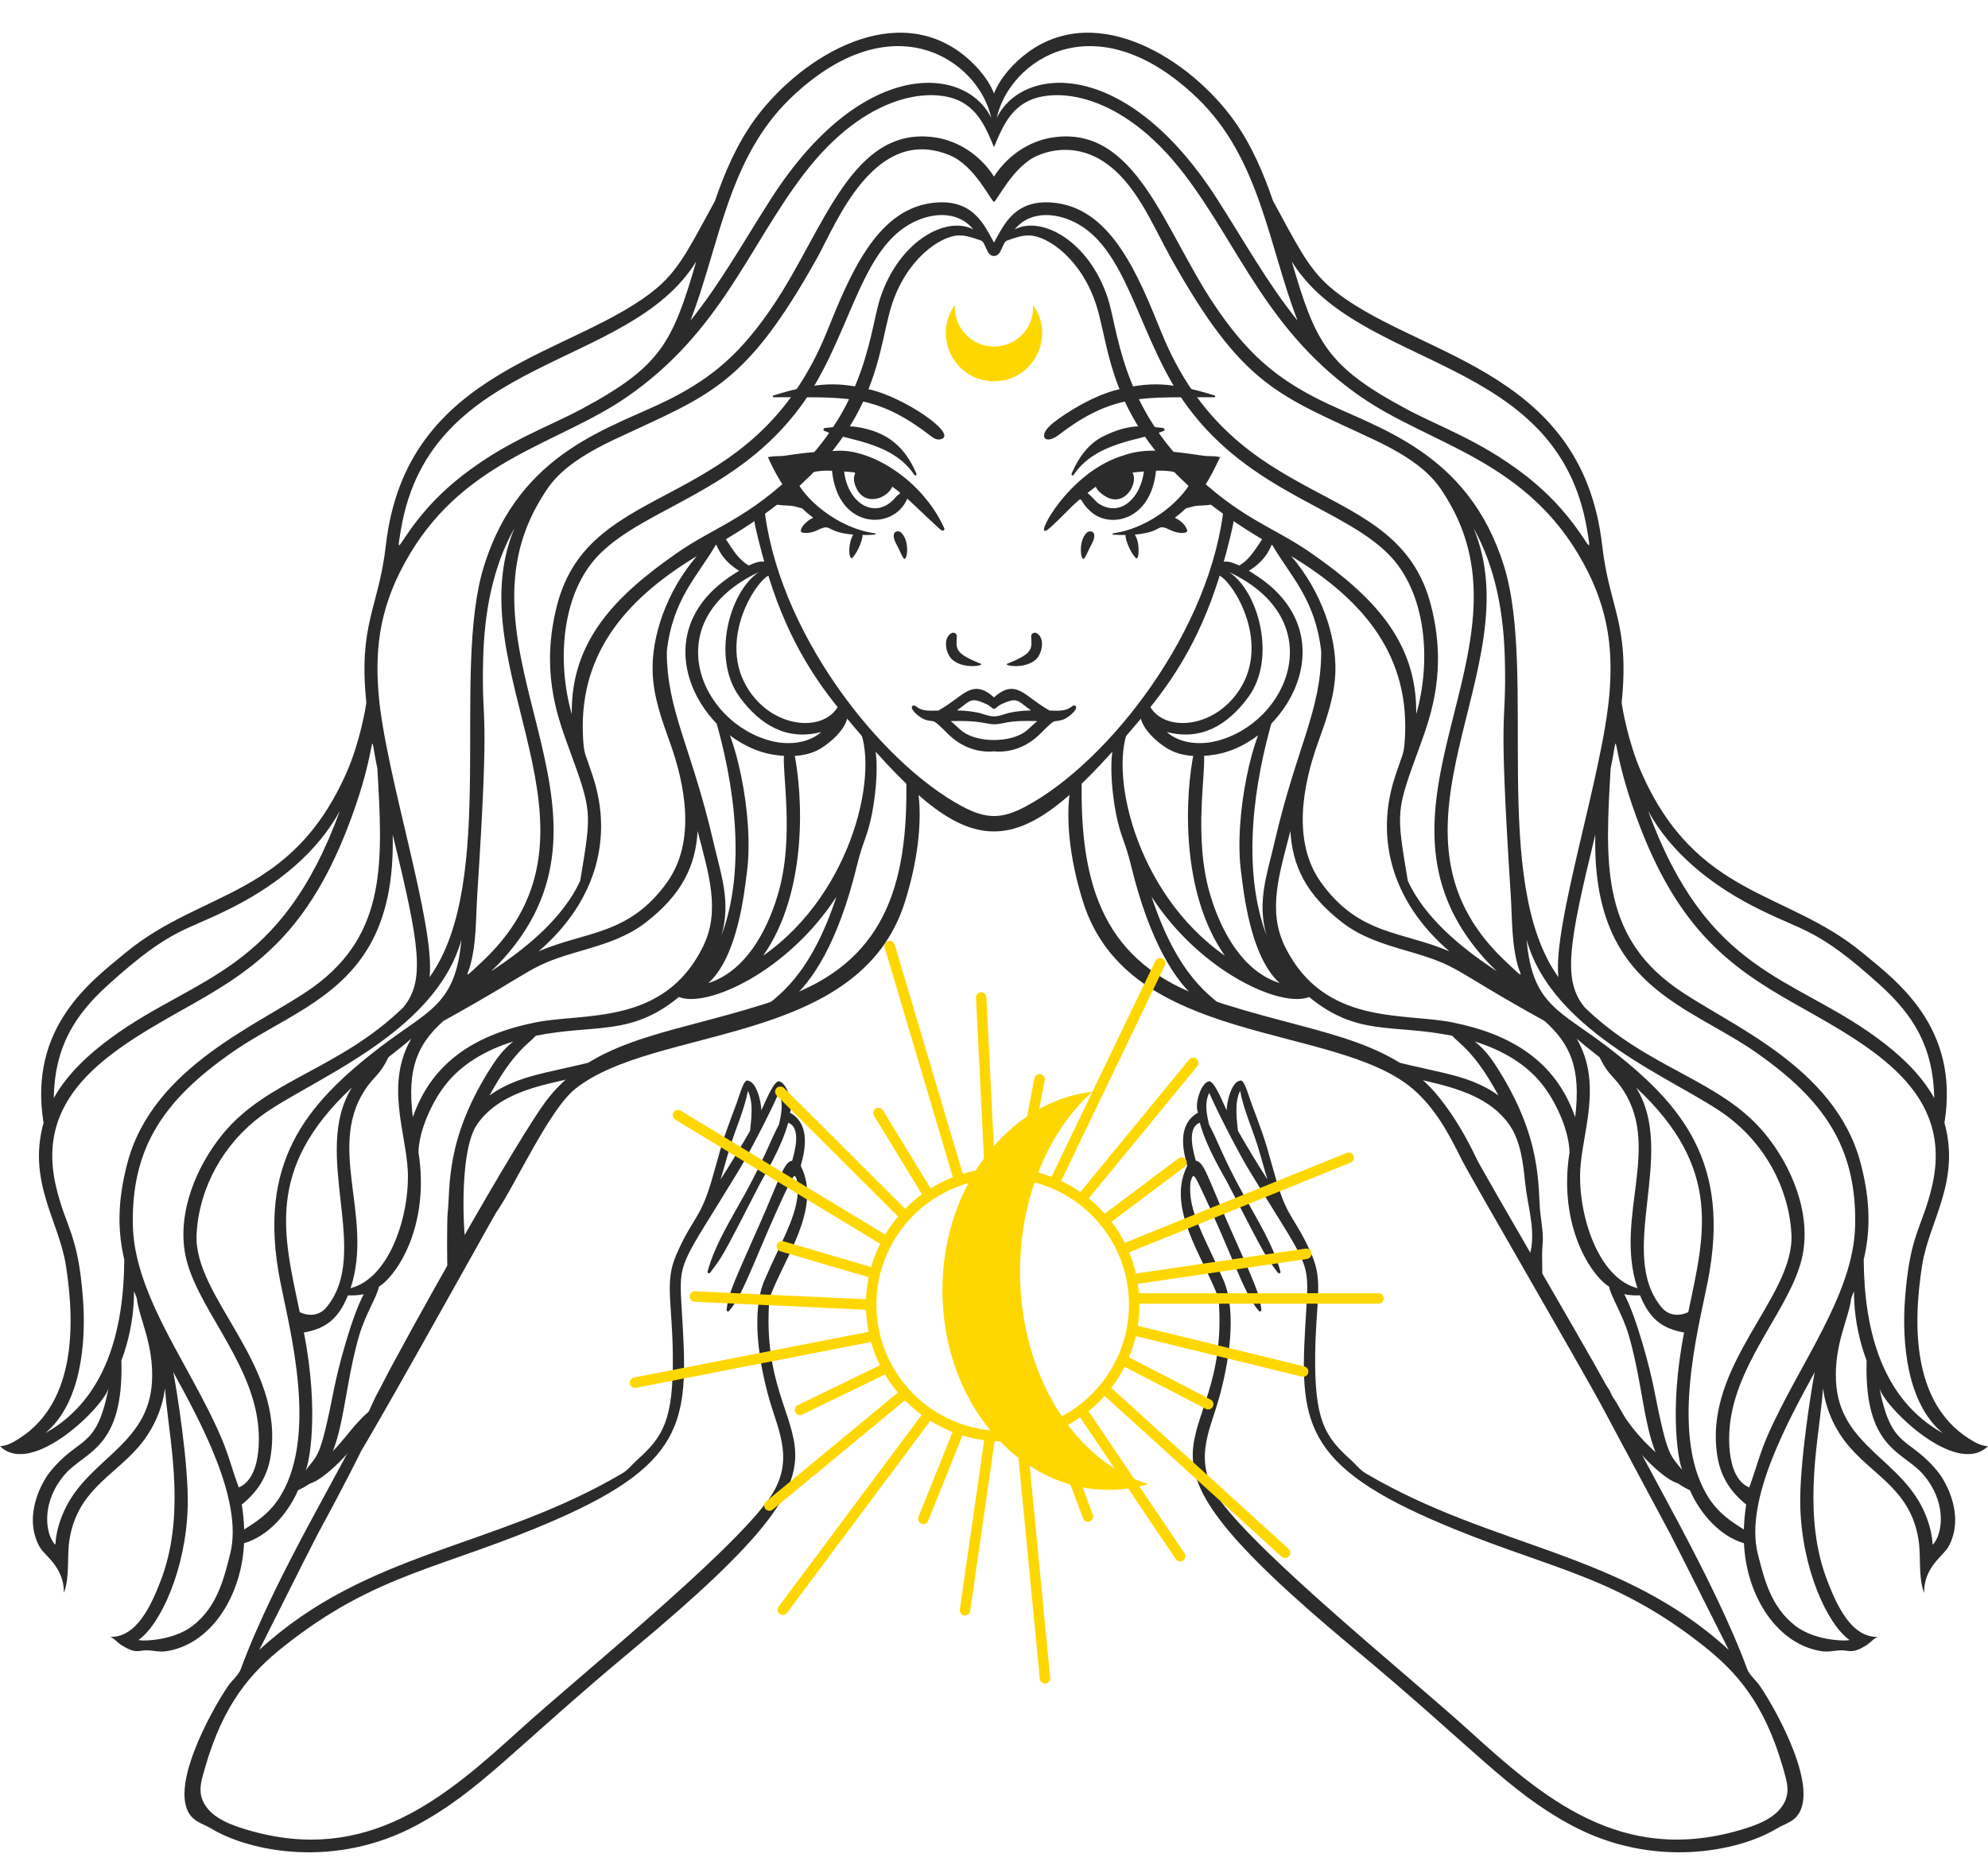
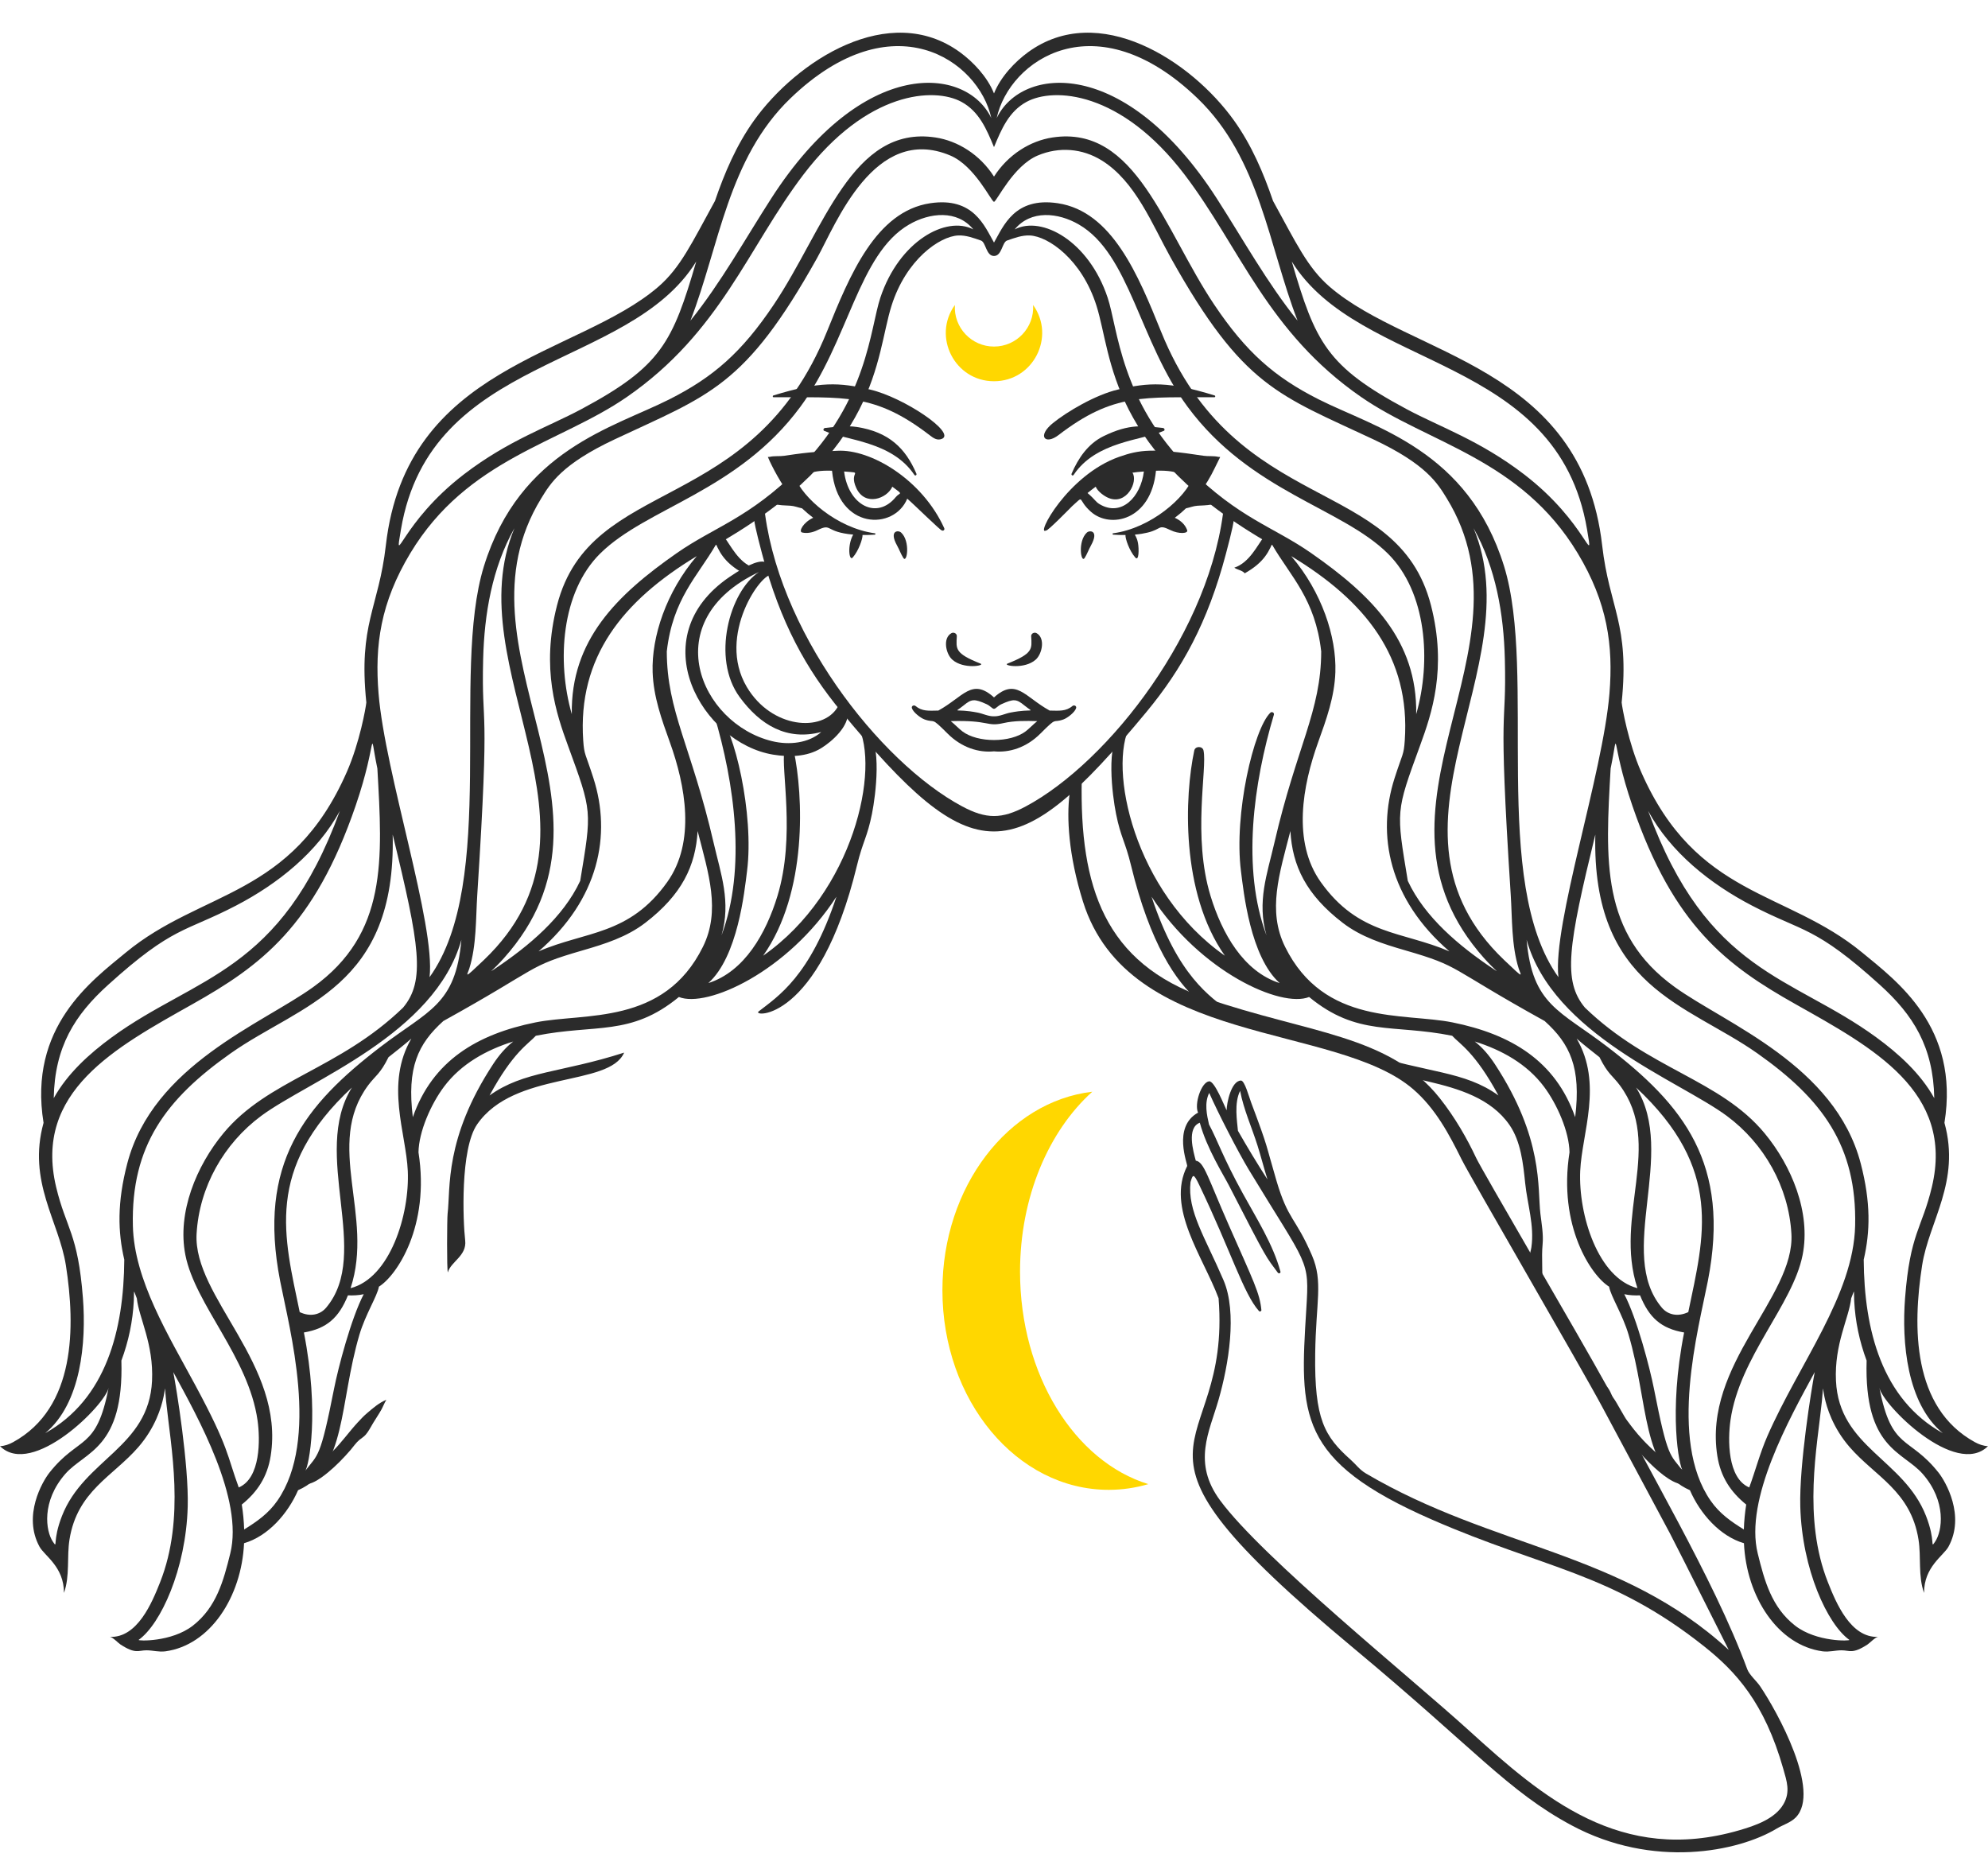
<svg xmlns="http://www.w3.org/2000/svg" fill="#000000" height="1277.6" preserveAspectRatio="xMidYMid meet" version="1" viewBox="320.5 305.0 1359.0 1277.6" width="1359" zoomAndPan="magnify">
  <g>
    <g id="change1_1">
-       <path d="M 1151.719 811.578 C 1140.211 814.398 1126.789 813.039 1118.078 805.328 C 1141.48 811.461 1159.691 800.738 1173.84 781.488 C 1193.281 755.07 1180.969 709.379 1160.699 695.988 C 1231.09 729.129 1201.121 799.488 1151.719 811.578 Z M 1180.809 699.352 C 1151.59 679.461 1153.379 692.949 1151.621 698 C 1158.238 695.102 1190 739.141 1169 774.531 C 1152.07 803.051 1117.199 805.672 1106.91 788.309 C 1105.41 785.77 1100.641 785.43 1099.941 791.262 C 1098.77 801.211 1110.699 811.852 1118.301 816.469 C 1128.02 822.391 1140.109 822.578 1150.988 820.789 C 1199.352 812.859 1241.648 740.77 1180.809 699.352" fill="#2b2b2b" />
-     </g>
+       </g>
    <g id="change1_2">
      <path d="M 848.273 811.578 C 859.992 814.449 873.34 812.93 881.914 805.328 C 858.559 811.449 840.352 800.789 826.156 781.488 C 806.668 754.988 819.137 709.309 839.301 695.988 C 768.863 729.121 798.922 799.5 848.273 811.578 Z M 819.191 699.352 C 848.402 679.461 846.617 692.941 848.379 698 C 841.766 695.102 809.984 739.109 831.004 774.531 C 847.926 803.051 882.805 805.672 893.094 788.309 C 894.59 785.781 899.359 785.422 900.062 791.262 C 901.227 801.211 889.305 811.852 881.703 816.469 C 871.984 822.391 859.891 822.578 849.008 820.789 C 800.621 812.859 758.371 740.762 819.191 699.352" fill="#2b2b2b" />
    </g>
    <g id="change1_3">
      <path d="M 1459.648 1303.602 C 1442.43 1290.52 1434.602 1278.07 1432.75 1275.879 C 1431.141 1273.969 1425.379 1263.031 1423.789 1261.02 C 1416.32 1251.59 1416.141 1245.602 1410.641 1244.129 C 1410.422 1247.121 1414.078 1251.18 1415.41 1253.738 C 1427.18 1276.441 1421.461 1271.48 1435.641 1290.871 C 1440.129 1297.02 1468.109 1329.539 1476.711 1316.391 C 1479.488 1312.172 1464.359 1307.172 1459.648 1303.602" fill="#2b2b2b" />
    </g>
    <g id="change1_4">
      <path d="M 523.285 1314.18 C 525.164 1311.711 528.887 1310.602 531.523 1309.211 C 537.512 1306.051 542.867 1301.941 547.688 1297.191 C 554.031 1290.949 559.109 1283.621 565.117 1277.141 C 567.105 1274.988 569.105 1272.852 571.363 1270.93 C 575.23 1267.629 579.848 1263.609 584.609 1261.77 C 583.277 1263.871 582.375 1266.422 581.129 1268.629 C 579.391 1271.719 577.336 1274.719 575.531 1277.711 C 573.938 1280.359 572.496 1283.301 570.461 1285.648 C 569.203 1287.09 567.598 1287.98 566.145 1289.191 C 563.836 1291.121 562.078 1293.82 560.105 1296.102 C 555.355 1301.59 550.258 1306.859 544.641 1311.469 C 539.898 1315.359 528.473 1324.34 523.285 1316.391 C 522.898 1315.801 522.84 1314.762 523.285 1314.18" fill="#2b2b2b" />
    </g>
    <g id="change1_5">
      <path d="M 905.898 638.629 C 911.781 651.309 926.895 645.84 930.492 637.66 C 938.445 643.551 935.738 641.238 932.891 644.711 C 919.816 660.672 900.336 650.238 897.539 627.262 C 911.812 628.449 900.32 626.609 905.898 638.629 Z M 918.613 669.512 C 892.598 666 868.902 645.02 863.742 630.738 C 872.227 631.238 871.738 626.148 889.27 626.738 C 893.273 667.41 931.77 667.629 940.695 645.828 C 945.094 649.578 964.109 668.309 964.387 667.551 C 965.246 668.051 966.523 667.211 965.969 665.98 C 950.918 632.762 915.73 611.789 892.805 613.109 C 881.082 613.789 876.098 613.551 856.727 616.52 C 853.508 617.012 849.746 616.488 846.648 617.27 C 846.293 617.359 845.766 617.281 845.398 617.309 C 845.895 618.82 852.219 632.41 859.285 641.781 C 851.035 642.879 845.555 648.371 849.219 649.379 C 853.109 650.449 856.879 650.441 860.848 650.66 C 863.605 650.82 866.148 651.91 868.785 652.449 C 871.426 654.961 873.73 656.859 876.402 658.898 C 869.637 662.012 866.199 668.34 868.84 668.961 C 872.363 669.781 876.141 668.91 879.316 667.359 C 889.613 662.34 884.027 668.68 903.742 670.398 C 899.602 677.809 900.938 688.84 903.406 686.07 C 907.48 681.5 910.359 672.969 910.117 670.68 C 912.902 670.711 915.691 670.621 918.488 670.449 C 918.996 670.422 919.176 669.59 918.613 669.512" fill="#2b2b2b" />
    </g>
    <g id="change1_6">
      <path d="M 1074.93 603.102 C 1064.27 608.32 1057.57 618.172 1053.039 628.762 C 1052.629 629.711 1053.852 630.48 1054.449 629.578 C 1069.852 606.57 1101 606.09 1116.051 599.488 C 1117.129 599.012 1116.441 597.602 1115.52 597.512 C 1102.352 596.121 1092.871 594.34 1074.93 603.102" fill="#2b2b2b" />
    </g>
    <g id="change1_7">
      <path d="M 906.34 596.859 C 898.996 595.719 891.824 596.73 884.484 597.512 C 883.566 597.602 882.867 599.012 883.949 599.488 C 899.004 606.09 930.148 606.559 945.555 629.578 C 946.152 630.48 947.367 629.711 946.965 628.762 C 939.438 611.199 927.992 600.25 906.34 596.859" fill="#2b2b2b" />
    </g>
    <g id="change1_8">
      <path d="M 1044.078 602.391 C 1082.031 573.23 1102.809 576.859 1150.648 576.52 C 1151.359 576.512 1151.48 575.512 1150.82 575.301 C 1119.602 565.648 1105.98 566.27 1084.699 571.262 C 1069.309 574.871 1049.859 586.422 1040.27 594.18 C 1029.172 603.16 1035 609.359 1044.078 602.391" fill="#2b2b2b" />
    </g>
    <g id="change1_9">
      <path d="M 849.348 576.52 C 897.168 576.859 917.977 573.23 955.926 602.391 C 958.469 604.34 961.027 606.309 964.348 604.98 C 974.344 600.98 938.531 576.699 915.301 571.262 C 894.312 566.34 880.801 565.531 849.184 575.301 C 848.52 575.512 848.641 576.512 849.348 576.52" fill="#2b2b2b" />
    </g>
    <g id="change1_10">
      <path d="M 1072.379 649.719 C 1069.289 647.922 1069.391 646.641 1063.941 641.98 C 1065.77 640.5 1067.629 639.051 1069.512 637.66 C 1071.031 641.121 1075.539 644.211 1078.27 645.34 C 1090.738 650.512 1098.691 634.102 1094.648 628.078 C 1097.328 627.68 1098.531 627.59 1102.461 627.262 C 1100.34 644.68 1087.199 658.352 1072.379 649.719 Z M 1140.711 641.781 C 1144.621 636.602 1147.969 631 1150.852 625.012 C 1155.5 615.289 1155.109 617.711 1153.352 617.27 C 1150.25 616.488 1146.488 617.012 1143.281 616.52 C 1108.379 611.172 1099.512 612.352 1085.48 617.27 C 1050.301 629.629 1028.059 671.871 1035.621 667.551 C 1036.039 668.711 1052.578 651.809 1053.449 650.93 C 1062.449 642.969 1056.41 646.07 1066.309 654.84 C 1079.422 666.441 1107.371 660.891 1110.73 626.738 C 1128.309 626.148 1127.73 631.238 1136.262 630.738 C 1131.078 645.078 1107.301 666.02 1081.379 669.512 C 1080.82 669.59 1081 670.422 1081.512 670.449 C 1084.309 670.621 1087.102 670.711 1089.879 670.68 C 1089.641 672.98 1092.52 681.5 1096.59 686.07 C 1099.148 688.922 1099.148 680.172 1098.43 676.18 C 1096.852 667.59 1092.469 671.961 1104.879 669.051 C 1114.941 666.68 1111.98 663.121 1120.68 667.359 C 1126.34 670.129 1132.922 669.738 1132.059 667.371 C 1130.578 663.281 1127.398 660.648 1123.602 658.898 C 1125.148 657.711 1127.82 655.68 1131.211 652.449 C 1133.852 651.91 1136.391 650.82 1139.148 650.66 C 1143.84 650.398 1154.75 650.301 1151.469 646.77 C 1149.012 644.141 1144.941 642.34 1140.711 641.781" fill="#2b2b2b" />
    </g>
    <g id="change1_11">
      <path d="M 1028.531 755.852 C 1032.922 751.93 1035.211 741.148 1029.102 737.762 C 1027.551 736.91 1025.309 737.961 1025.422 739.871 C 1025.879 748.531 1026.961 751.539 1009.191 758.578 C 1005.828 759.91 1020.828 762.711 1028.531 755.852" fill="#2b2b2b" />
    </g>
    <g id="change1_12">
      <path d="M 990.805 758.578 C 973.039 751.539 974.121 748.539 974.586 739.871 C 974.688 737.961 972.445 736.91 970.902 737.762 C 964.785 741.148 967.078 751.93 971.473 755.852 C 979.172 762.711 994.156 759.91 990.805 758.578" fill="#2b2b2b" />
    </g>
    <g id="change1_13">
      <path d="M 978.414 804.91 C 976.086 803.16 973.379 800.27 970.434 797.891 C 997.293 797.078 994.719 801.941 1006.531 799.219 C 1013.852 797.539 1022.078 797.66 1029.57 797.891 C 1026.621 800.27 1023.922 803.16 1021.59 804.91 C 1011.172 812.738 988.922 812.809 978.414 804.91 Z M 994.996 786.34 C 997.492 787.48 998.805 789.488 1000 789.488 C 1001.199 789.488 1002.512 787.48 1005.012 786.34 C 1013.559 782.449 1015.391 782.762 1020.801 787.18 C 1027.801 792.91 1027.129 788.961 1011.09 792.07 C 1007.621 792.75 1003.691 794.75 1000 794.59 C 996.312 794.75 992.387 792.75 988.906 792.07 C 972.871 788.949 972.203 792.91 979.199 787.18 C 984.605 782.762 986.441 782.449 994.996 786.34 Z M 1053.629 787.551 C 1049.18 791.309 1044.578 790.789 1038.039 790.672 C 1020.898 781.27 1015.16 768.078 1000 781.68 C 984.84 768.078 979.102 781.27 961.953 790.672 C 955.336 790.801 950.797 791.281 946.367 787.551 C 945.297 786.648 943.395 787.469 943.871 789.012 C 944.727 791.859 949.852 795.77 952.453 796.711 C 960.367 799.559 956.227 794.34 968.25 806.379 C 977.883 816.02 989.609 819.59 1000 818.539 C 1010.289 819.578 1022.02 816.129 1031.75 806.379 C 1043.828 794.281 1039.469 799.621 1047.551 796.711 C 1050.102 795.781 1055.262 791.91 1056.129 789.012 C 1056.609 787.469 1054.699 786.648 1053.629 787.551" fill="#2b2b2b" />
    </g>
    <g id="change1_14">
      <path d="M 1063.52 668.98 C 1057.051 674.859 1059.449 690.359 1061.98 686.352 C 1063.648 683.711 1064.738 680.621 1066.262 677.871 C 1072.02 667.5 1065.422 667.25 1063.52 668.98" fill="#2b2b2b" />
    </g>
    <g id="change1_15">
      <path d="M 933.738 677.871 C 935.262 680.621 936.352 683.711 938.02 686.352 C 940.547 690.371 942.953 674.871 936.484 668.98 C 934.516 667.191 928.039 667.609 933.738 677.871" fill="#2b2b2b" />
    </g>
    <g id="change1_16">
      <path d="M 351.379 1284.578 C 376.023 1264.211 379.52 1222.449 377.188 1192.23 C 373.758 1147.719 365.688 1144.871 358.879 1116.352 C 343.297 1051.059 399.375 1021.012 451.953 991.422 C 498.758 965.07 535.305 938.219 563.586 855.789 C 579.188 810.309 572.25 800.578 578.473 830.25 C 582.004 892.77 585.469 943 534.59 979.68 C 499.711 1004.828 425.031 1032.98 407.48 1100.328 C 400.551 1126.922 401.02 1146.898 405.457 1165.969 C 405.156 1213.93 393.113 1261.352 351.379 1284.578 Z M 1594.539 1165.969 C 1598.98 1146.898 1599.449 1126.922 1592.52 1100.328 C 1574.969 1032.98 1500.289 1004.828 1465.41 979.68 C 1414.531 943 1418 892.77 1421.531 830.25 C 1427.75 800.578 1420.809 810.309 1436.422 855.789 C 1464.699 938.219 1501.238 965.07 1548.051 991.422 C 1600.629 1021.012 1656.711 1051.059 1641.121 1116.352 C 1634.309 1144.871 1626.238 1147.719 1622.809 1192.23 C 1620.48 1222.449 1623.98 1264.211 1648.621 1284.578 C 1606.879 1261.352 1594.84 1213.93 1594.539 1165.969 Z M 403.48 1234.969 C 408.387 1221.84 411.277 1208.051 411.973 1194 C 412.355 1186.289 411.391 1185.898 414.031 1192.422 C 415.477 1205.77 425.621 1223.512 424.434 1248.789 C 422.297 1294.27 378.113 1302.289 362.898 1341.078 C 356.117 1358.379 360.164 1363.801 356.77 1358.91 C 351.641 1351.539 348.738 1331.16 365.145 1312.422 C 378.738 1296.891 405.219 1295.309 403.48 1234.969 Z M 1634.859 1312.422 C 1651.262 1331.16 1648.359 1351.539 1643.23 1358.91 C 1639.84 1363.801 1643.879 1358.379 1637.102 1341.078 C 1621.891 1302.289 1577.711 1294.27 1575.57 1248.789 C 1574.379 1223.512 1584.52 1205.77 1585.969 1192.422 C 1588.609 1185.898 1587.648 1186.289 1588.031 1194 C 1588.719 1208.051 1591.621 1221.84 1596.52 1234.969 C 1594.781 1295.309 1621.262 1296.891 1634.859 1312.422 Z M 411.336 1142.828 C 410.043 1088.219 433.863 1056.23 478.094 1025.012 C 526.156 991.09 591.414 980.109 588.938 875.43 C 607.473 951.352 611.34 975.371 596.039 993.711 C 552.262 1036.02 503.734 1042.75 473.203 1079.602 C 454.859 1101.738 441.473 1133.711 447.238 1162.828 C 453.973 1196.852 490.371 1232.531 496.555 1275.789 C 498.426 1288.898 498.691 1315.34 483.707 1321.672 C 475.504 1299.328 477.281 1295.051 454.242 1252.211 C 435.641 1217.621 412.215 1179.98 411.336 1142.828 Z M 1528.629 1286.691 C 1523.629 1298.141 1520.559 1310.039 1516.289 1321.672 C 1501.309 1315.34 1501.578 1288.898 1503.449 1275.789 C 1509.629 1232.512 1546.031 1196.859 1552.762 1162.828 C 1558.531 1133.711 1545.141 1101.738 1526.801 1079.602 C 1496.262 1042.75 1447.738 1036.02 1403.961 993.711 C 1388.66 975.371 1392.531 951.352 1411.059 875.43 C 1408.59 980.109 1473.84 991.09 1521.91 1025.012 C 1566.141 1056.23 1589.961 1088.219 1588.672 1142.828 C 1587.531 1190.281 1550.25 1237.238 1528.629 1286.691 Z M 438.953 1242.82 C 456.039 1274.23 487.102 1329.57 477.922 1366.75 C 473.289 1385.52 468.434 1403.578 452.363 1416.109 C 437.711 1427.531 414.168 1426.641 415.305 1425.84 C 430.289 1415.129 447.621 1377.629 448.82 1334.859 C 449.617 1306.289 441.145 1253.961 438.953 1242.82 Z M 1551.18 1334.859 C 1552.379 1377.629 1569.711 1415.129 1584.699 1425.84 C 1585.828 1426.641 1562.289 1427.531 1547.629 1416.109 C 1531.57 1403.578 1526.711 1385.52 1522.078 1366.75 C 1512.941 1329.73 1543.68 1274.75 1561.051 1242.82 C 1558.859 1253.961 1550.379 1306.289 1551.18 1334.859 Z M 485.781 1333.371 C 496.434 1324.738 503.266 1314.449 505.523 1300.18 C 515.449 1237.5 452.418 1191.621 454.891 1148.289 C 456.711 1116.371 473.469 1086.648 499.07 1067.699 C 531.809 1043.48 617.797 1012.039 635.902 947.379 C 631.988 992.09 613.23 995.57 580.734 1020.449 C 528.699 1060.289 496.309 1100.172 511.996 1180.512 C 518.438 1213.512 539.113 1288.891 510.156 1330.66 C 503.949 1339.621 496.031 1345.039 487.402 1350.391 C 487.23 1344.672 486.672 1338.988 485.781 1333.371 Z M 1512.602 1350.391 C 1503.969 1345.039 1496.051 1339.621 1489.84 1330.66 C 1460.879 1288.891 1481.559 1213.512 1488 1180.512 C 1503.691 1100.172 1471.301 1060.289 1419.27 1020.449 C 1386.77 995.57 1368.012 992.09 1364.102 947.379 C 1382.211 1012.039 1468.191 1043.48 1500.93 1067.699 C 1526.531 1086.648 1543.289 1116.371 1545.109 1148.289 C 1547.578 1191.621 1484.551 1237.5 1494.48 1300.18 C 1496.738 1314.449 1503.57 1324.738 1514.211 1333.371 C 1513.328 1338.988 1512.77 1344.672 1512.602 1350.391 Z M 525.383 1201.82 C 514.723 1150.18 501.094 1104.172 561.078 1048.328 C 532.77 1093.539 574.922 1161.551 543.438 1198.809 C 539.469 1203.512 532.738 1205.34 525.383 1201.82 Z M 1456.559 1198.809 C 1425.078 1161.551 1467.23 1093.539 1438.922 1048.328 C 1498.91 1104.172 1485.281 1150.18 1474.621 1201.82 C 1467.262 1205.34 1460.531 1203.512 1456.559 1198.809 Z M 528.242 1215.75 C 543.805 1213.078 552.129 1205.77 558.352 1190.371 C 561.934 1190.512 565.629 1190.359 569.137 1189.59 C 560.445 1206.25 551.633 1240.148 548.895 1254.039 C 539.426 1302.141 537.949 1298.82 529.223 1310.211 C 531.543 1307.18 539.125 1271.129 528.242 1215.75 Z M 1470.781 1310.211 C 1462.051 1298.82 1460.57 1302.141 1451.109 1254.039 C 1448.371 1240.148 1439.559 1206.25 1430.871 1189.59 C 1434.371 1190.359 1438.07 1190.512 1441.648 1190.371 C 1447.871 1205.77 1456.199 1213.078 1471.762 1215.75 C 1460.879 1271.129 1468.461 1307.18 1470.781 1310.211 Z M 560.152 1185.461 C 576.496 1136.078 542.047 1087.398 572.172 1046.809 C 577.055 1040.238 580.426 1039.121 586.074 1027.602 C 590.363 1024.23 597.602 1018.531 601.695 1014.891 C 583.648 1045.801 598.086 1079.379 599.262 1105.25 C 600.621 1135.328 587.051 1178.578 560.152 1185.461 Z M 1400.738 1105.25 C 1401.922 1079.379 1416.352 1045.801 1398.309 1014.891 C 1402.398 1018.531 1409.641 1024.23 1413.93 1027.602 C 1419.57 1039.121 1422.949 1040.238 1427.828 1046.809 C 1457.961 1087.398 1423.5 1136.078 1439.852 1185.461 C 1412.949 1178.578 1399.379 1135.328 1400.738 1105.25 Z M 623.586 1002.852 C 691.012 965.539 679.949 965.82 718.984 954.531 C 734.082 950.16 748.969 945.461 761.602 935.762 C 786.715 916.48 796.051 896.719 797.387 873 C 804.949 902.289 813.211 927.461 801.031 952.121 C 774.312 1006.199 719.895 997.078 686.52 1003.82 C 646.75 1011.859 616.207 1029.949 602.707 1068.578 C 598.566 1034.762 606.152 1018.559 623.586 1002.852 Z M 1397.289 1068.578 C 1383.801 1029.949 1353.25 1011.859 1313.48 1003.82 C 1280.109 997.078 1225.691 1006.199 1198.969 952.121 C 1186.789 927.461 1195.051 902.289 1202.621 873 C 1203.949 896.719 1213.289 916.48 1238.398 935.762 C 1251.039 945.461 1265.922 950.16 1281.02 954.531 C 1320.051 965.82 1308.988 965.539 1376.41 1002.852 C 1393.852 1018.559 1401.43 1034.762 1397.289 1068.578 Z M 776.656 907.84 C 750.629 944.441 721 941.328 688.676 955.262 C 729.977 919.629 738.625 875.68 726.16 836.852 C 720.656 819.719 719.891 821.27 719.195 811.172 C 715.27 754.102 746.215 715.672 796.801 685.121 C 775.898 709.578 765.816 740.289 766.641 764.43 C 767.219 781.301 772.781 796.641 778.426 812.352 C 789.062 841.93 796.195 880.359 776.656 907.84 Z M 1221.57 812.352 C 1227.219 796.641 1232.781 781.301 1233.359 764.43 C 1234.18 740.289 1224.102 709.578 1203.199 685.121 C 1253.789 715.672 1284.73 754.102 1280.801 811.172 C 1280.109 821.27 1279.34 819.719 1273.84 836.852 C 1261.379 875.68 1270.02 919.629 1311.32 955.262 C 1279 941.328 1249.379 944.441 1223.34 907.84 C 1203.809 880.359 1210.941 841.93 1221.57 812.352 Z M 783.09 683.09 C 742.078 711.699 710.574 742.629 711.383 793.141 C 700.973 756.91 704.242 709.68 730.688 683.43 C 762.453 651.91 824.652 641.191 867.613 583.07 C 900.719 538.289 907.105 478.672 941.992 458.441 C 956.121 450.238 974.879 448.32 985.863 461.801 C 967.391 452.211 935.242 469.66 922.32 508.422 C 915.301 529.48 913.602 578.801 866.508 625.469 C 832.078 659.578 809.203 664.871 783.09 683.09 Z M 1133.488 625.469 C 1086.398 578.801 1084.699 529.48 1077.68 508.422 C 1064.762 469.66 1032.609 452.211 1014.141 461.801 C 1025.129 448.32 1043.879 450.238 1058 458.441 C 1092.898 478.672 1099.281 538.289 1132.379 583.07 C 1175.352 641.191 1237.551 651.91 1269.309 683.43 C 1295.762 709.68 1299.031 756.91 1288.621 793.141 C 1289.43 742.629 1257.922 711.699 1216.91 683.09 C 1190.801 664.871 1167.922 659.578 1133.488 625.469 Z M 1000 442.98 C 1001.98 442.531 1013.129 418.352 1029.891 411.289 C 1044.559 405.109 1060.359 406.43 1073.648 414.66 C 1096.77 428.988 1108.172 458.512 1120.879 481.262 C 1170.262 569.66 1194.52 574.84 1259.27 605.27 C 1295.641 622.371 1303.238 635.41 1309.539 645.66 C 1373.379 749.738 1243.379 857.281 1335.051 959.941 C 1342.738 968.551 1346.738 970.879 1340.621 966.762 C 1318.238 951.719 1294.488 932.059 1282.871 907.07 C 1274.898 858.77 1274.551 860.281 1291.281 814.539 C 1299.148 792.988 1309.859 762.039 1298.699 718.68 C 1275.699 629.398 1165.551 658.648 1114.199 531.629 C 1098.602 493.031 1080.75 449.5 1043.629 443.91 C 1013.961 439.449 1006.441 459.648 1000 470.781 C 993.559 459.648 986.035 439.449 956.371 443.91 C 919.246 449.5 901.402 493.031 885.801 531.629 C 834.445 658.648 724.305 629.398 701.305 718.68 C 690.141 762.039 700.844 792.988 708.727 814.539 C 725.453 860.281 725.102 858.77 717.129 907.07 C 705.508 932.059 681.766 951.719 659.383 966.762 C 653.258 970.879 657.258 968.551 664.945 959.941 C 756.621 857.281 626.617 749.738 690.465 645.66 C 696.758 635.41 704.363 622.371 740.734 605.27 C 805.484 574.84 829.734 569.66 879.117 481.262 C 891.742 458.648 918.16 389.398 970.109 411.289 C 986.871 418.352 998.02 442.531 1000 442.98 Z M 650.781 755.531 C 651.562 724.59 656.93 693.18 672.176 665.98 C 632.016 762.109 745.621 870.891 651.41 961.039 C 636.531 975.281 639.898 971.52 641.316 967.012 C 646.312 951.102 645.703 932.969 646.77 916.449 C 655.738 777.57 649.496 806.73 650.781 755.531 Z M 1353.23 916.449 C 1354.301 932.969 1353.691 951.102 1358.691 967.012 C 1360.102 971.52 1363.469 975.281 1348.59 961.039 C 1254.379 870.891 1367.98 762.109 1327.82 665.98 C 1343.07 693.18 1348.441 724.59 1349.219 755.531 C 1350.5 806.73 1344.27 777.57 1353.23 916.449 Z M 1000 405.559 C 1005.039 393.461 1010.059 381.262 1022.23 374.629 C 1040.762 364.539 1086.73 367.031 1130.379 424.48 C 1168.301 474.398 1186.922 532.059 1250.988 576.359 C 1296.93 608.109 1360.059 618.469 1399 683.102 C 1419.398 716.969 1423.41 746.141 1420.719 779.051 C 1416.23 833.801 1381.73 936.922 1385.84 972.891 C 1338.898 907.539 1371.449 765.539 1348.691 692.039 C 1324.078 612.578 1260.371 597.371 1221.93 577.961 C 1191.801 562.738 1172.43 545.828 1150.578 513.27 C 1116.078 461.852 1097.059 390.281 1039.969 398.969 C 1024.852 401.281 1009.738 410.512 1000 425.699 C 990.266 410.512 975.156 401.281 960.031 398.969 C 902.938 390.281 883.926 461.852 849.422 513.27 C 827.574 545.828 808.199 562.738 778.066 577.961 C 739.633 597.371 675.914 612.578 651.309 692.039 C 628.555 765.539 661.098 907.539 614.156 972.891 C 618.27 936.922 583.766 833.801 579.285 779.051 C 576.59 746.141 580.598 716.969 601 683.102 C 639.941 618.469 703.07 608.109 749.008 576.359 C 813.086 532.059 831.699 474.398 869.621 424.48 C 913.266 367.031 959.246 364.539 977.77 374.629 C 989.941 381.262 994.961 393.461 1000 405.559 Z M 998.16 385.711 C 981.059 350.129 910.441 343.219 847.777 440.539 C 829.719 468.59 813.43 498.102 792.48 524.172 C 812.312 472.969 818.102 413.379 860.816 372.238 C 930.621 305.02 989.598 346.219 998.16 385.711 Z M 1139.18 372.238 C 1181.898 413.379 1187.691 472.969 1207.52 524.172 C 1186.57 498.102 1170.281 468.59 1152.219 440.539 C 1089.559 343.219 1018.949 350.129 1001.84 385.711 C 1010.398 346.219 1069.379 305.02 1139.18 372.238 Z M 796.449 483.73 C 780.273 539.012 772.613 555.422 717.809 584.711 C 694.949 596.93 667.91 606.02 637.691 629.172 C 594.59 662.191 589.84 695.25 594.566 667.051 C 614.68 547.129 750.191 558.512 796.449 483.73 Z M 1405.441 667.051 C 1410.16 695.25 1405.41 662.191 1362.309 629.172 C 1332.09 606.02 1305.051 596.93 1282.191 584.711 C 1227.391 555.422 1219.73 539.012 1203.551 483.73 C 1249.809 558.512 1385.32 547.129 1405.441 667.051 Z M 552.836 859.262 C 512.242 970.289 454.805 971.789 397.039 1013.898 C 381.547 1025.191 366.555 1038.82 357.234 1055.602 C 357.895 1020.5 371.559 998.809 394.395 978.16 C 438.965 937.852 446.707 942.262 481.797 924 C 510.441 909.102 537.379 887.621 552.836 859.262 Z M 1518.211 924 C 1553.289 942.262 1561.039 937.852 1605.609 978.16 C 1628.441 998.809 1642.109 1020.5 1642.77 1055.602 C 1633.449 1038.82 1618.461 1025.191 1602.961 1013.898 C 1545.199 971.789 1487.762 970.289 1447.172 859.262 C 1462.621 887.621 1489.559 909.102 1518.211 924 Z M 1000 479.961 C 1005.461 479.949 1005.5 470.578 1008.93 469.398 C 1014.039 467.641 1019.109 465.691 1024.52 465.941 C 1037.102 466.52 1060.078 482.34 1070.07 514.012 C 1081.121 549.02 1077.84 613.93 1190.309 677.629 C 1202.648 698.879 1219.621 714.34 1223.68 750.27 C 1223.609 791.191 1206.879 815.191 1191.66 881.109 C 1186.719 902.48 1179.648 921.309 1186.281 944.328 C 1169.172 898.629 1177.398 840.199 1191.328 793.52 C 1191.75 792.121 1189.941 791.16 1188.93 792.129 C 1177.578 803.039 1163.852 861.41 1168.828 900.441 C 1170.621 914.531 1175.109 958.781 1195.281 976.941 C 1170.391 969.012 1155.789 942.672 1148.078 917.531 C 1135.488 876.469 1145.871 830.27 1143.23 817.961 C 1142.559 814.828 1137.59 814.828 1136.91 817.961 C 1130.371 848.48 1127.27 914.879 1157.82 958.219 C 1095.699 914.82 1077.539 829.641 1093.23 800.578 C 1094.031 799.078 1088.129 802.27 1086.879 803.43 C 1076.379 813.211 1080.82 848.281 1083.43 861.281 C 1086.672 877.43 1089.672 880.02 1093.672 896.512 C 1119.77 1004.109 1165.828 1000.16 1160.93 996.34 C 1147.738 986.07 1125.719 972.41 1107.711 917.898 C 1140.969 969.191 1196.23 994.191 1215.41 986.441 C 1248.461 1013.629 1272.512 1004.73 1313.211 1012.941 C 1318.34 1018.609 1328.77 1024.02 1344.828 1053.73 C 1321.238 1036.84 1297.141 1038.711 1252.84 1024.461 C 1263 1048.02 1326.949 1037.078 1352.43 1073.969 C 1360.121 1085.102 1361.75 1100.34 1363.09 1113.449 C 1364.578 1128.129 1369.531 1142.621 1367.352 1157.59 C 1367.039 1159.73 1366.27 1161.828 1365.93 1164 C 1365.449 1167.031 1365.969 1167.98 1367.59 1170.629 C 1370.23 1174.969 1372.41 1179.98 1374.59 1184.309 C 1375.359 1174.66 1374.109 1165.09 1375.031 1155.43 C 1375.66 1148.75 1374.34 1141.41 1373.531 1134.691 C 1371.41 1117.039 1375.852 1083.309 1342.379 1032.309 C 1338.352 1026.172 1333.91 1020.988 1328.66 1016.871 C 1346.969 1022.602 1364.301 1032.16 1375.949 1047.719 C 1384.988 1059.801 1393.199 1078.539 1393.422 1092.621 C 1385.48 1143.109 1408.34 1176.941 1420.48 1184.43 C 1421.59 1190.898 1429.699 1203.391 1433.789 1217.238 C 1447.672 1264.148 1442.629 1309.059 1475.73 1323.551 C 1482.77 1339.691 1496.289 1355.012 1512.672 1359.789 C 1514.359 1396.57 1535.891 1429.5 1566.398 1433.672 C 1570.93 1434.289 1574.961 1432.988 1579.371 1432.98 C 1584.941 1432.969 1586.75 1435.77 1597.129 1429.012 C 1598.73 1427.969 1602.551 1423.879 1604.379 1423.809 C 1585.641 1424.539 1575.66 1400.672 1570.031 1386.398 C 1552.73 1342.629 1562.75 1294 1565.949 1262.73 C 1568.32 1239.52 1561.941 1267.551 1584.898 1294.059 C 1602.32 1314.18 1626.672 1324.012 1631.988 1357.262 C 1633.91 1369.281 1631.602 1382.141 1635.789 1393.75 C 1635.691 1375.93 1649.051 1368.41 1652.461 1362.211 C 1664.109 1340.98 1650.512 1317.629 1645.691 1311.539 C 1625.469 1286.02 1613.59 1296.781 1605.27 1253.551 C 1607.551 1265.398 1657.469 1315.238 1679.48 1293.449 C 1676.25 1293.301 1673.27 1292.219 1670.461 1290.672 C 1627.602 1267.102 1627.93 1211.73 1634.461 1169.891 C 1639.16 1139.719 1660.871 1112.68 1649.73 1072.449 C 1660.32 1007 1616.941 975.41 1593.5 956.07 C 1541.41 913.07 1480.191 918.75 1442.391 832.59 C 1433.551 812.441 1429.391 788.488 1429.07 785.16 C 1434.602 731.262 1420.68 720.898 1415.738 677.73 C 1401.66 554.551 1284.82 548.59 1229.602 501.121 C 1214.32 487.988 1206.52 470.98 1190.75 442.34 C 1184.141 423.051 1176.141 404.301 1164.211 387.559 C 1134.91 346.469 1071.578 305.469 1023.25 340.719 C 1014.359 347.199 1004.539 357.469 1000 368.871 C 995.465 357.469 985.641 347.199 976.758 340.719 C 928.418 305.469 865.098 346.469 835.793 387.559 C 823.859 404.301 815.859 423.051 809.25 442.34 C 793.484 470.98 785.676 487.988 770.402 501.121 C 715.184 548.59 598.34 554.551 584.266 677.73 C 579.324 720.898 565.402 731.262 570.926 785.16 C 570.605 788.488 566.445 812.441 557.605 832.59 C 519.812 918.75 458.59 913.07 406.496 956.07 C 383.066 975.41 339.68 1007 350.273 1072.449 C 339.133 1112.68 360.836 1139.719 365.547 1169.891 C 372.07 1211.73 372.398 1267.102 329.543 1290.672 C 326.73 1292.219 323.754 1293.301 320.52 1293.449 C 342.531 1315.25 392.465 1265.328 394.73 1253.551 C 386.414 1296.781 374.535 1286.02 354.312 1311.539 C 349.492 1317.629 335.895 1340.98 347.539 1362.211 C 350.945 1368.422 364.312 1375.922 364.215 1393.75 C 368.398 1382.141 366.086 1369.281 368.008 1357.262 C 373.328 1324.02 397.688 1314.172 415.105 1294.059 C 438.059 1267.551 431.68 1239.52 434.059 1262.73 C 437.258 1294 447.266 1342.629 429.973 1386.398 C 424.34 1400.672 414.359 1424.539 395.621 1423.809 C 397.449 1423.879 401.273 1427.969 402.867 1429.012 C 413.254 1435.77 415.047 1432.969 420.637 1432.98 C 425.039 1432.988 429.066 1434.289 433.598 1433.672 C 464.113 1429.5 485.641 1396.57 487.336 1359.789 C 503.715 1355.012 517.23 1339.691 524.27 1323.551 C 557.371 1309.059 552.328 1264.148 566.211 1217.238 C 570.305 1203.391 578.41 1190.898 579.523 1184.43 C 591.66 1176.941 614.52 1143.109 606.578 1092.621 C 606.805 1078.539 615.008 1059.801 624.055 1047.719 C 635.699 1032.16 653.031 1022.602 671.344 1016.871 C 666.094 1020.988 661.652 1026.172 657.621 1032.309 C 624.148 1083.309 628.594 1117.039 626.473 1134.691 C 626.105 1137.762 625.859 1173 626.664 1174.672 C 628.609 1167.309 639.738 1163.441 638.5 1152.828 C 637 1140 634.992 1090.398 646.668 1073.5 C 672.148 1036.609 736.996 1048.02 747.16 1024.461 C 703.938 1038.379 678.691 1036.891 655.172 1053.73 C 671.234 1024.02 681.66 1018.609 686.793 1012.941 C 727.492 1004.73 751.543 1013.629 784.594 986.441 C 803.773 994.191 859.031 969.191 892.289 917.898 C 874.281 972.41 852.262 986.07 839.074 996.34 C 834.168 1000.16 880.23 1004.109 906.332 896.512 C 910.328 880.02 913.336 877.43 916.574 861.281 C 919.184 848.281 923.621 813.211 913.113 803.43 C 911.871 802.27 905.965 799.078 906.773 800.578 C 922.465 829.641 904.305 914.82 842.184 958.219 C 872.738 914.879 869.629 848.48 863.086 817.961 C 862.414 814.828 857.438 814.828 856.77 817.961 C 854.133 830.27 864.516 876.469 851.926 917.531 C 844.215 942.672 829.613 969.012 804.727 976.941 C 824.895 958.781 829.383 914.531 831.172 900.441 C 836.145 861.41 822.422 803.039 811.066 792.129 C 810.059 791.16 808.25 792.121 808.672 793.52 C 822.605 840.199 830.828 898.629 813.727 944.328 C 820.348 921.309 813.281 902.48 808.348 881.109 C 793.113 815.191 776.391 791.191 776.32 750.27 C 780.387 714.34 797.352 698.879 809.688 677.629 C 922.16 613.93 918.887 549.02 929.93 514.012 C 939.922 482.34 962.895 466.52 975.48 465.941 C 980.895 465.691 985.961 467.641 991.07 469.398 C 994.504 470.578 994.543 479.949 1000 479.961" fill="#2b2b2b" />
    </g>
    <g id="change1_17">
      <path d="M 1184.449 672.039 C 1180.109 677.559 1174.629 689.59 1164.281 693 C 1166.328 694.512 1169.609 694.711 1171.41 696.852 C 1184.77 689.301 1188.18 681.941 1191.719 672.801 C 1185.711 668.969 1187 668.801 1184.449 672.039" fill="#2b2b2b" />
    </g>
    <g id="change1_18">
      <path d="M 815.551 672.039 C 819.895 677.559 825.367 689.59 835.719 693 C 833.676 694.512 830.395 694.711 828.594 696.852 C 815.234 689.301 811.824 681.941 808.285 672.801 C 814.285 668.969 813.008 668.801 815.551 672.039" fill="#2b2b2b" />
    </g>
    <g id="change1_19">
      <path d="M 1104.41 791.371 C 1128.359 762.422 1146.07 730.672 1158.52 683.602 C 1166.898 651.898 1165.59 653.711 1157.422 648.391 C 1149.461 735.16 1078.309 825.961 1021.73 856.18 C 1005.32 864.941 994.676 864.949 978.27 856.18 C 921.695 825.961 850.547 735.16 842.586 648.391 C 834.41 653.711 833.098 651.898 841.48 683.602 C 853.934 730.672 871.641 762.422 895.598 791.371 C 985.738 900.289 1013.738 900.922 1104.41 791.371" fill="#2b2b2b" />
    </g>
    <g id="change1_20">
      <path d="M 1059.98 837.441 C 1060.719 841.699 1060.191 826.691 1059.98 837.441" fill="#2b2b2b" />
    </g>
    <g id="change1_21">
      <path d="M 1539.672 1538.16 C 1533.781 1548.32 1520.16 1552.879 1509.57 1555.961 C 1428.398 1579.551 1375.352 1533.789 1324.711 1487.82 C 1283.91 1450.781 1183.82 1370.09 1154.609 1330.578 C 1135.43 1304.641 1147.211 1283.699 1153.512 1261.738 C 1160.309 1238.07 1166.461 1202.238 1156.859 1179.922 C 1144.238 1150.57 1132.102 1132.648 1134.34 1112.922 C 1135.922 1107.91 1136.199 1106.352 1140.328 1114.98 C 1162.09 1160.422 1170.559 1189.262 1181.148 1201.109 C 1181.68 1201.699 1182.859 1201.262 1182.781 1200.43 C 1181.699 1188.84 1177.441 1180.781 1160.559 1142.512 C 1146.109 1109.75 1143.609 1099.109 1137.949 1098.32 C 1136.211 1091.879 1131.602 1075.879 1140.68 1072.379 C 1145.48 1090.039 1156.75 1107.75 1160.691 1115.43 C 1187.609 1167.93 1185.82 1163.711 1194 1174.859 C 1194.641 1175.73 1196.129 1175.25 1195.809 1174.102 C 1190.699 1155.359 1179.488 1137.859 1170.16 1120.852 C 1156.238 1095.5 1153.039 1084.879 1146.969 1073.52 C 1145.551 1067.25 1143.629 1058.922 1147.121 1052 C 1152.922 1065.23 1166.898 1092.449 1174.18 1104.488 C 1214.781 1171.57 1215.648 1165.031 1213.48 1199.898 C 1209.012 1272.02 1206.941 1303.289 1299.57 1343.738 C 1376.57 1377.352 1421.559 1379.559 1485.449 1430.281 C 1506.988 1447.379 1526.691 1468.68 1539.539 1513.961 C 1541.93 1522.379 1544.559 1529.719 1539.672 1538.16 Z M 1168.25 1050.621 C 1170.672 1063.41 1176.25 1075.602 1180.141 1087.98 C 1182.539 1095.641 1184.539 1103.48 1186.941 1111.16 C 1179.949 1100.34 1172.961 1088.77 1166.762 1077.898 C 1166.211 1071.609 1164.02 1058.941 1168.25 1050.621 Z M 1523.602 1457.379 C 1521.262 1453.941 1516.34 1449.738 1514.949 1445.949 C 1491.5 1382.391 1443.27 1303.719 1424.012 1262.32 C 1423.898 1261.949 1423.512 1261.121 1422.91 1259.922 C 1422.469 1258.969 1422.051 1258.02 1421.648 1257.109 C 1420.859 1255.301 1419.891 1253.801 1418.852 1252.359 C 1399.68 1217.57 1333.672 1105.129 1329.578 1096.391 C 1323.469 1083.352 1315.148 1068.73 1304.691 1055.551 C 1270.172 1012.09 1214.469 1011.301 1144.988 987.262 C 1075.672 963.281 1058.469 911.531 1059.98 837.441 C 1056.719 818.73 1040.641 856.801 1060.84 921.27 C 1092.02 1020.801 1233.57 1003.879 1286.52 1049.449 C 1301.891 1062.691 1311.199 1080.41 1319.68 1097.5 C 1325.781 1109.789 1402 1240.73 1416 1267 C 1432.078 1297.148 1461.711 1352.371 1462.109 1353.141 C 1471.602 1371.43 1498.09 1424.629 1502.27 1432.719 C 1428.809 1365.199 1341.539 1363.5 1254.281 1312.129 C 1249.852 1309.52 1247.66 1306.172 1243.859 1302.77 C 1225.891 1286.762 1218.98 1275.039 1219.57 1230.25 C 1220.031 1194.871 1225.141 1181.109 1217.352 1163.039 C 1206 1136.699 1201.121 1139.32 1193.039 1111.84 C 1185.469 1086.121 1187.898 1090.75 1175.789 1058.59 C 1174.281 1054.59 1171.34 1043.449 1168.789 1043.551 C 1162.18 1043.789 1159.07 1058.738 1159.031 1063.91 C 1157.559 1061.18 1150.809 1043.648 1147.039 1044.078 C 1141.699 1044.711 1136.789 1059.66 1139.5 1065.488 C 1121.711 1075.281 1132.59 1100.941 1132.039 1102.012 C 1117.57 1130.609 1142.91 1163.941 1153.52 1192.32 C 1162.578 1306.488 1066.578 1282.371 1246.031 1431.699 C 1328.781 1500.551 1351.398 1529.281 1394.77 1552.578 C 1450.551 1582.539 1508.961 1570.629 1535.109 1554.809 C 1539.301 1552.27 1544.57 1550.801 1548.07 1547.23 C 1565.52 1529.48 1535.539 1474.961 1523.602 1457.379" fill="#2b2b2b" />
    </g>
    <g id="change1_22">
-       <path d="M 514.551 1430.281 C 578.441 1379.559 623.402 1377.359 700.43 1343.738 C 792.395 1303.59 791.043 1272.879 786.52 1199.898 C 784.355 1165.031 785.227 1171.57 825.82 1104.488 C 833.105 1092.449 847.082 1065.23 852.887 1052 C 856.371 1058.922 854.449 1067.25 853.031 1073.52 C 846.961 1084.879 843.758 1095.5 829.844 1120.852 C 820.508 1137.859 809.301 1155.359 804.188 1174.102 C 803.871 1175.25 805.363 1175.73 806.004 1174.859 C 814.367 1163.449 812.535 1167.66 839.316 1115.43 C 843.199 1107.859 854.527 1090.02 859.32 1072.379 C 868.398 1075.879 863.789 1091.879 862.055 1098.32 C 856.391 1099.109 853.891 1109.75 839.438 1142.512 C 822.562 1180.781 818.305 1188.84 817.223 1200.43 C 817.145 1201.262 818.32 1201.699 818.855 1201.109 C 829.438 1189.262 838.449 1159.219 859.672 1114.98 C 863.801 1106.352 864.086 1107.91 865.66 1112.922 C 867.898 1132.648 855.762 1150.57 843.141 1179.922 C 833.543 1202.238 839.688 1238.07 846.488 1261.738 C 852.797 1283.699 864.566 1304.641 845.391 1330.578 C 816.184 1370.09 716.219 1450.672 675.293 1487.82 C 624.656 1533.801 571.602 1579.551 490.43 1555.961 C 479.84 1552.879 466.223 1548.32 460.328 1538.16 C 455.438 1529.719 458.07 1522.379 460.465 1513.961 C 473.266 1468.859 492.586 1447.711 514.551 1430.281 Z M 819.863 1087.98 C 823.754 1075.602 829.328 1063.41 831.754 1050.621 C 835.977 1058.941 833.793 1071.609 833.238 1077.898 C 827.043 1088.77 820.051 1100.34 813.059 1111.16 C 815.461 1103.48 817.457 1095.641 819.863 1087.98 Z M 940.023 837.441 C 941.523 911.531 924.336 963.281 855.016 987.262 C 785.535 1011.301 729.828 1012.09 695.312 1055.551 C 674.98 1081.16 594.246 1226.109 581.117 1252.398 C 578.465 1257.23 576.715 1260.672 575.93 1262.461 C 558.258 1302.828 509.766 1378.961 485.055 1445.949 C 483.656 1449.738 478.738 1453.941 476.402 1457.379 C 464.43 1475.012 434.48 1529.48 451.93 1547.23 C 455.434 1550.801 460.695 1552.27 464.895 1554.809 C 490.82 1570.5 549.254 1582.648 605.227 1552.578 C 648.598 1529.281 671.23 1500.551 753.969 1431.699 C 933.41 1282.352 837.426 1306.488 846.48 1192.32 C 857.094 1163.941 882.438 1130.609 867.953 1102.012 C 867.441 1100.988 878.211 1075.238 860.508 1065.488 C 863.203 1059.66 858.297 1044.711 852.957 1044.078 C 849.188 1043.648 842.438 1061.18 840.973 1063.91 C 840.93 1058.738 837.82 1043.789 831.215 1043.551 C 828.664 1043.449 825.723 1054.59 824.211 1058.59 C 812.102 1090.75 814.531 1086.121 806.969 1111.84 C 798.883 1139.32 794.004 1136.699 782.648 1163.039 C 774.855 1181.109 779.977 1194.871 780.434 1230.25 C 781.02 1275.262 773.98 1286.879 756.145 1302.77 C 752.34 1306.172 750.145 1309.52 745.719 1312.129 C 658.52 1363.461 571.77 1364.672 497.734 1432.719 C 501.914 1424.629 528.395 1371.43 537.891 1353.141 C 538.184 1352.578 553.961 1323.898 567.672 1296.262 C 567.672 1296.25 567.672 1296.25 567.672 1296.25 C 587.766 1262.941 658.492 1135.379 659.906 1133.398 C 671.5 1117.172 695.668 1063.828 713.48 1049.449 C 767.84 1005.57 907.98 1020.801 939.16 921.27 C 959.402 856.68 943.27 818.762 940.023 837.441" fill="#2b2b2b" />
-     </g>
+       </g>
    <g id="change1_23">
      <path d="M 940.023 837.441 C 939.805 826.691 939.281 841.699 940.023 837.441" fill="#2b2b2b" />
    </g>
    <g id="change2_1">
      <path d="M 1026.738 513.469 C 1027.66 528.988 1015.328 541.871 1000 541.871 C 984.676 541.871 972.34 528.988 973.258 513.469 C 957.691 535.109 973.141 565.578 1000 565.578 C 1026.871 565.578 1042.289 535.102 1026.738 513.469" fill="#ffd700" />
    </g>
    <g id="change2_2">
-       <path d="M 1092.27 1196.738 C 1092.27 1244.352 1053.539 1283.078 1005.93 1283.078 C 958.32 1283.078 919.59 1244.352 919.59 1196.738 C 919.59 1149.129 958.32 1110.398 1005.93 1110.398 C 1053.539 1110.398 1092.27 1149.129 1092.27 1196.738 Z M 1262.898 1188.922 L 1099.102 1188.922 C 1098.922 1186.789 1098.672 1184.629 1098.34 1182.48 L 1214 1165.488 C 1215.941 1165.199 1217.301 1163.379 1217.012 1161.43 C 1216.73 1159.52 1214.922 1158.129 1212.961 1158.422 L 1097 1175.449 C 1095.852 1170.52 1094.289 1165.672 1092.359 1160.988 L 1243.84 1099.609 C 1244.73 1099.25 1245.422 1098.57 1245.789 1097.691 C 1246.16 1096.809 1246.172 1095.84 1245.809 1094.949 C 1245.262 1093.602 1243.961 1092.719 1242.5 1092.719 C 1242.039 1092.719 1241.59 1092.809 1241.16 1092.98 L 1089.371 1154.488 C 1086.801 1149.422 1083.75 1144.578 1080.301 1140.059 L 1130.309 1102.512 C 1131.879 1101.32 1132.211 1099.078 1131.02 1097.5 C 1130.352 1096.609 1129.281 1096.078 1128.16 1096.078 C 1127.379 1096.078 1126.641 1096.32 1126.02 1096.789 L 1075.73 1134.551 C 1074.512 1133.18 1073.27 1131.859 1072.039 1130.629 C 1069.75 1128.34 1067.301 1126.141 1064.75 1124.07 L 1138.949 1033.73 C 1140.211 1032.211 1139.98 1029.949 1138.461 1028.699 C 1137.82 1028.172 1137.02 1027.891 1136.191 1027.891 C 1135.121 1027.891 1134.109 1028.359 1133.43 1029.191 L 1059.031 1119.77 C 1054.871 1116.879 1050.461 1114.328 1045.879 1112.172 L 1116.762 964.891 C 1117.609 963.109 1116.859 960.969 1115.09 960.121 C 1114.602 959.879 1114.078 959.762 1113.539 959.762 C 1112.172 959.762 1110.91 960.559 1110.309 961.789 L 1039.301 1109.359 C 1033.988 1107.328 1028.48 1105.789 1022.879 1104.781 L 1034.66 1043.359 C 1034.84 1042.422 1034.648 1041.469 1034.109 1040.68 C 1033.57 1039.891 1032.762 1039.359 1031.82 1039.18 C 1029.859 1038.801 1028 1040.121 1027.641 1042.02 L 1015.801 1103.77 C 1012.512 1103.422 1009.191 1103.25 1005.93 1103.25 C 1004.199 1103.25 1002.422 1103.301 1000.621 1103.398 L 994.82 986.629 C 994.727 984.73 993.16 983.23 991.258 983.23 L 991.074 983.238 C 989.105 983.34 987.586 985.02 987.684 986.988 L 993.496 1104.059 C 988.484 1104.73 983.5 1105.809 978.652 1107.281 L 932.109 950.59 C 931.664 949.09 930.258 948.039 928.688 948.039 C 928.344 948.039 928 948.09 927.668 948.18 C 926.754 948.461 925.996 949.07 925.543 949.91 C 925.09 950.75 924.988 951.711 925.258 952.629 L 971.891 1109.621 C 966.594 1111.691 961.477 1114.25 956.652 1117.25 L 924.09 1063.879 C 923.438 1062.801 922.293 1062.16 921.035 1062.16 C 920.383 1062.16 919.738 1062.352 919.18 1062.691 C 917.496 1063.711 916.961 1065.922 917.988 1067.602 L 950.73 1121.27 C 946.871 1124.102 943.207 1127.25 939.824 1130.629 C 939.633 1130.82 939.441 1131.02 939.254 1131.211 L 856.461 1048.66 C 855.105 1047.309 852.746 1047.32 851.406 1048.672 C 850.73 1049.352 850.359 1050.238 850.359 1051.199 C 850.363 1052.148 850.734 1053.051 851.41 1053.719 L 934.43 1136.5 C 931.164 1140.359 928.199 1144.512 925.602 1148.852 L 785.805 1064.141 C 785.246 1063.801 784.605 1063.629 783.957 1063.629 C 782.691 1063.629 781.551 1064.27 780.895 1065.352 C 779.875 1067.031 780.418 1069.23 782.102 1070.262 L 922.164 1155.129 C 919.633 1160.211 917.562 1165.551 916.008 1171.02 L 856.027 1153.398 C 855.695 1153.301 855.359 1153.25 855.02 1153.25 C 853.441 1153.25 852.031 1154.309 851.59 1155.82 C 851.32 1156.738 851.426 1157.699 851.883 1158.539 C 852.34 1159.379 853.094 1159.988 854.012 1160.262 L 914.32 1177.969 C 913.316 1182.922 912.711 1187.98 912.516 1193.051 L 795.73 1187.602 L 795.555 1187.602 C 793.648 1187.602 792.082 1189.102 791.992 1191.012 C 791.902 1192.969 793.426 1194.648 795.395 1194.738 L 912.508 1200.211 C 912.691 1205.27 913.285 1210.328 914.277 1215.289 L 753.828 1246.559 C 751.895 1246.941 750.633 1248.82 751.008 1250.75 C 751.332 1252.43 752.805 1253.641 754.512 1253.641 C 754.742 1253.641 754.977 1253.621 755.199 1253.578 L 915.949 1222.238 C 917.492 1227.719 919.547 1233.059 922.066 1238.148 L 865.82 1265.43 C 864.961 1265.852 864.316 1266.57 864.004 1267.469 C 863.688 1268.379 863.746 1269.352 864.164 1270.199 C 864.758 1271.43 866.02 1272.219 867.383 1272.219 C 867.926 1272.219 868.449 1272.102 868.938 1271.859 L 925.488 1244.441 C 928.074 1248.781 931.031 1252.941 934.289 1256.809 L 844.176 1331.289 C 843.441 1331.891 842.984 1332.75 842.895 1333.699 C 842.805 1334.648 843.09 1335.578 843.699 1336.32 C 844.379 1337.141 845.387 1337.621 846.453 1337.621 C 847.281 1337.621 848.09 1337.32 848.73 1336.801 L 939.102 1262.109 C 939.34 1262.359 939.578 1262.602 939.824 1262.84 C 943.152 1266.172 946.758 1269.27 950.555 1272.078 L 852.793 1403.102 C 852.223 1403.871 851.984 1404.809 852.121 1405.75 C 852.258 1406.699 852.758 1407.531 853.523 1408.102 C 854.145 1408.57 854.883 1408.809 855.656 1408.809 C 856.781 1408.809 857.852 1408.27 858.523 1407.379 L 956.469 1276.109 C 961.293 1279.121 966.402 1281.699 971.688 1283.781 L 948.387 1341.781 C 948.027 1342.672 948.039 1343.641 948.414 1344.52 C 948.789 1345.398 949.484 1346.078 950.371 1346.43 C 950.801 1346.602 951.246 1346.691 951.699 1346.691 C 953.168 1346.691 954.473 1345.809 955.02 1344.449 L 978.445 1286.129 C 983.285 1287.621 988.27 1288.711 993.281 1289.379 L 976.637 1405.09 C 976.5 1406.031 976.742 1406.969 977.312 1407.738 C 977.887 1408.5 978.723 1409 979.664 1409.129 C 981.637 1409.422 983.438 1408.02 983.711 1406.102 L 1000.41 1290.059 C 1002.27 1290.172 1004.129 1290.23 1005.93 1290.23 C 1009.121 1290.23 1012.359 1290.059 1015.578 1289.73 L 1031.301 1452.461 C 1031.469 1454.301 1033 1455.691 1034.852 1455.691 C 1034.961 1455.691 1035.07 1455.68 1035.199 1455.672 C 1036.148 1455.578 1037 1455.121 1037.609 1454.391 C 1038.219 1453.648 1038.5 1452.719 1038.41 1451.77 L 1022.672 1288.738 C 1028.27 1287.73 1033.789 1286.199 1039.09 1284.191 L 1060.84 1342.801 C 1061.359 1344.191 1062.699 1345.129 1064.191 1345.129 C 1064.621 1345.129 1065.031 1345.059 1065.43 1344.91 C 1066.328 1344.578 1067.039 1343.91 1067.441 1343.051 C 1067.84 1342.18 1067.871 1341.211 1067.539 1340.309 L 1045.68 1281.398 C 1050.27 1279.238 1054.691 1276.699 1058.852 1273.828 L 1124.309 1370.672 C 1124.98 1371.66 1126.09 1372.25 1127.281 1372.25 C 1127.988 1372.25 1128.68 1372.031 1129.27 1371.629 C 1130.059 1371.102 1130.602 1370.289 1130.781 1369.352 C 1130.961 1368.41 1130.77 1367.461 1130.23 1366.672 L 1064.578 1269.539 C 1067.191 1267.441 1069.691 1265.191 1072.039 1262.84 C 1073.219 1261.66 1074.41 1260.398 1075.59 1259.078 L 1196.621 1369 C 1198.031 1370.27 1200.398 1370.148 1201.672 1368.75 C 1202.309 1368.039 1202.641 1367.129 1202.59 1366.18 C 1202.551 1365.219 1202.129 1364.352 1201.43 1363.699 L 1080.16 1253.59 C 1083.629 1249.078 1086.691 1244.238 1089.27 1239.18 L 1144.77 1267.949 C 1145.281 1268.219 1145.852 1268.359 1146.422 1268.359 C 1147.762 1268.359 1148.969 1267.621 1149.59 1266.43 C 1150.031 1265.578 1150.109 1264.609 1149.828 1263.699 C 1149.539 1262.789 1148.91 1262.051 1148.059 1261.609 L 1092.281 1232.691 C 1094.219 1228.012 1095.789 1223.148 1096.949 1218.23 L 1210.5 1245.922 C 1210.781 1245.98 1211.059 1246.02 1211.352 1246.02 C 1213 1246.02 1214.43 1244.898 1214.82 1243.289 C 1215.289 1241.379 1214.109 1239.441 1212.191 1238.969 L 1098.301 1211.211 C 1099.039 1206.422 1099.422 1201.559 1099.422 1196.738 C 1099.422 1196.512 1099.422 1196.289 1099.41 1196.059 L 1262.898 1196.059 C 1264.879 1196.059 1266.48 1194.461 1266.48 1192.488 C 1266.48 1190.52 1264.879 1188.922 1262.898 1188.922" fill="#ffd700" />
-     </g>
+       </g>
    <g id="change2_3">
      <path d="M 1017.801 1174.199 C 1017.801 1123.129 1037.371 1078.07 1067.191 1051.191 C 1009.68 1057.941 964.738 1116.129 964.738 1186.922 C 964.738 1262.238 1015.621 1323.301 1078.391 1323.301 C 1087.73 1323.301 1096.801 1321.941 1105.488 1319.391 C 1055.23 1303.98 1017.801 1244.828 1017.801 1174.199" fill="#ffd700" />
    </g>
  </g>
</svg>